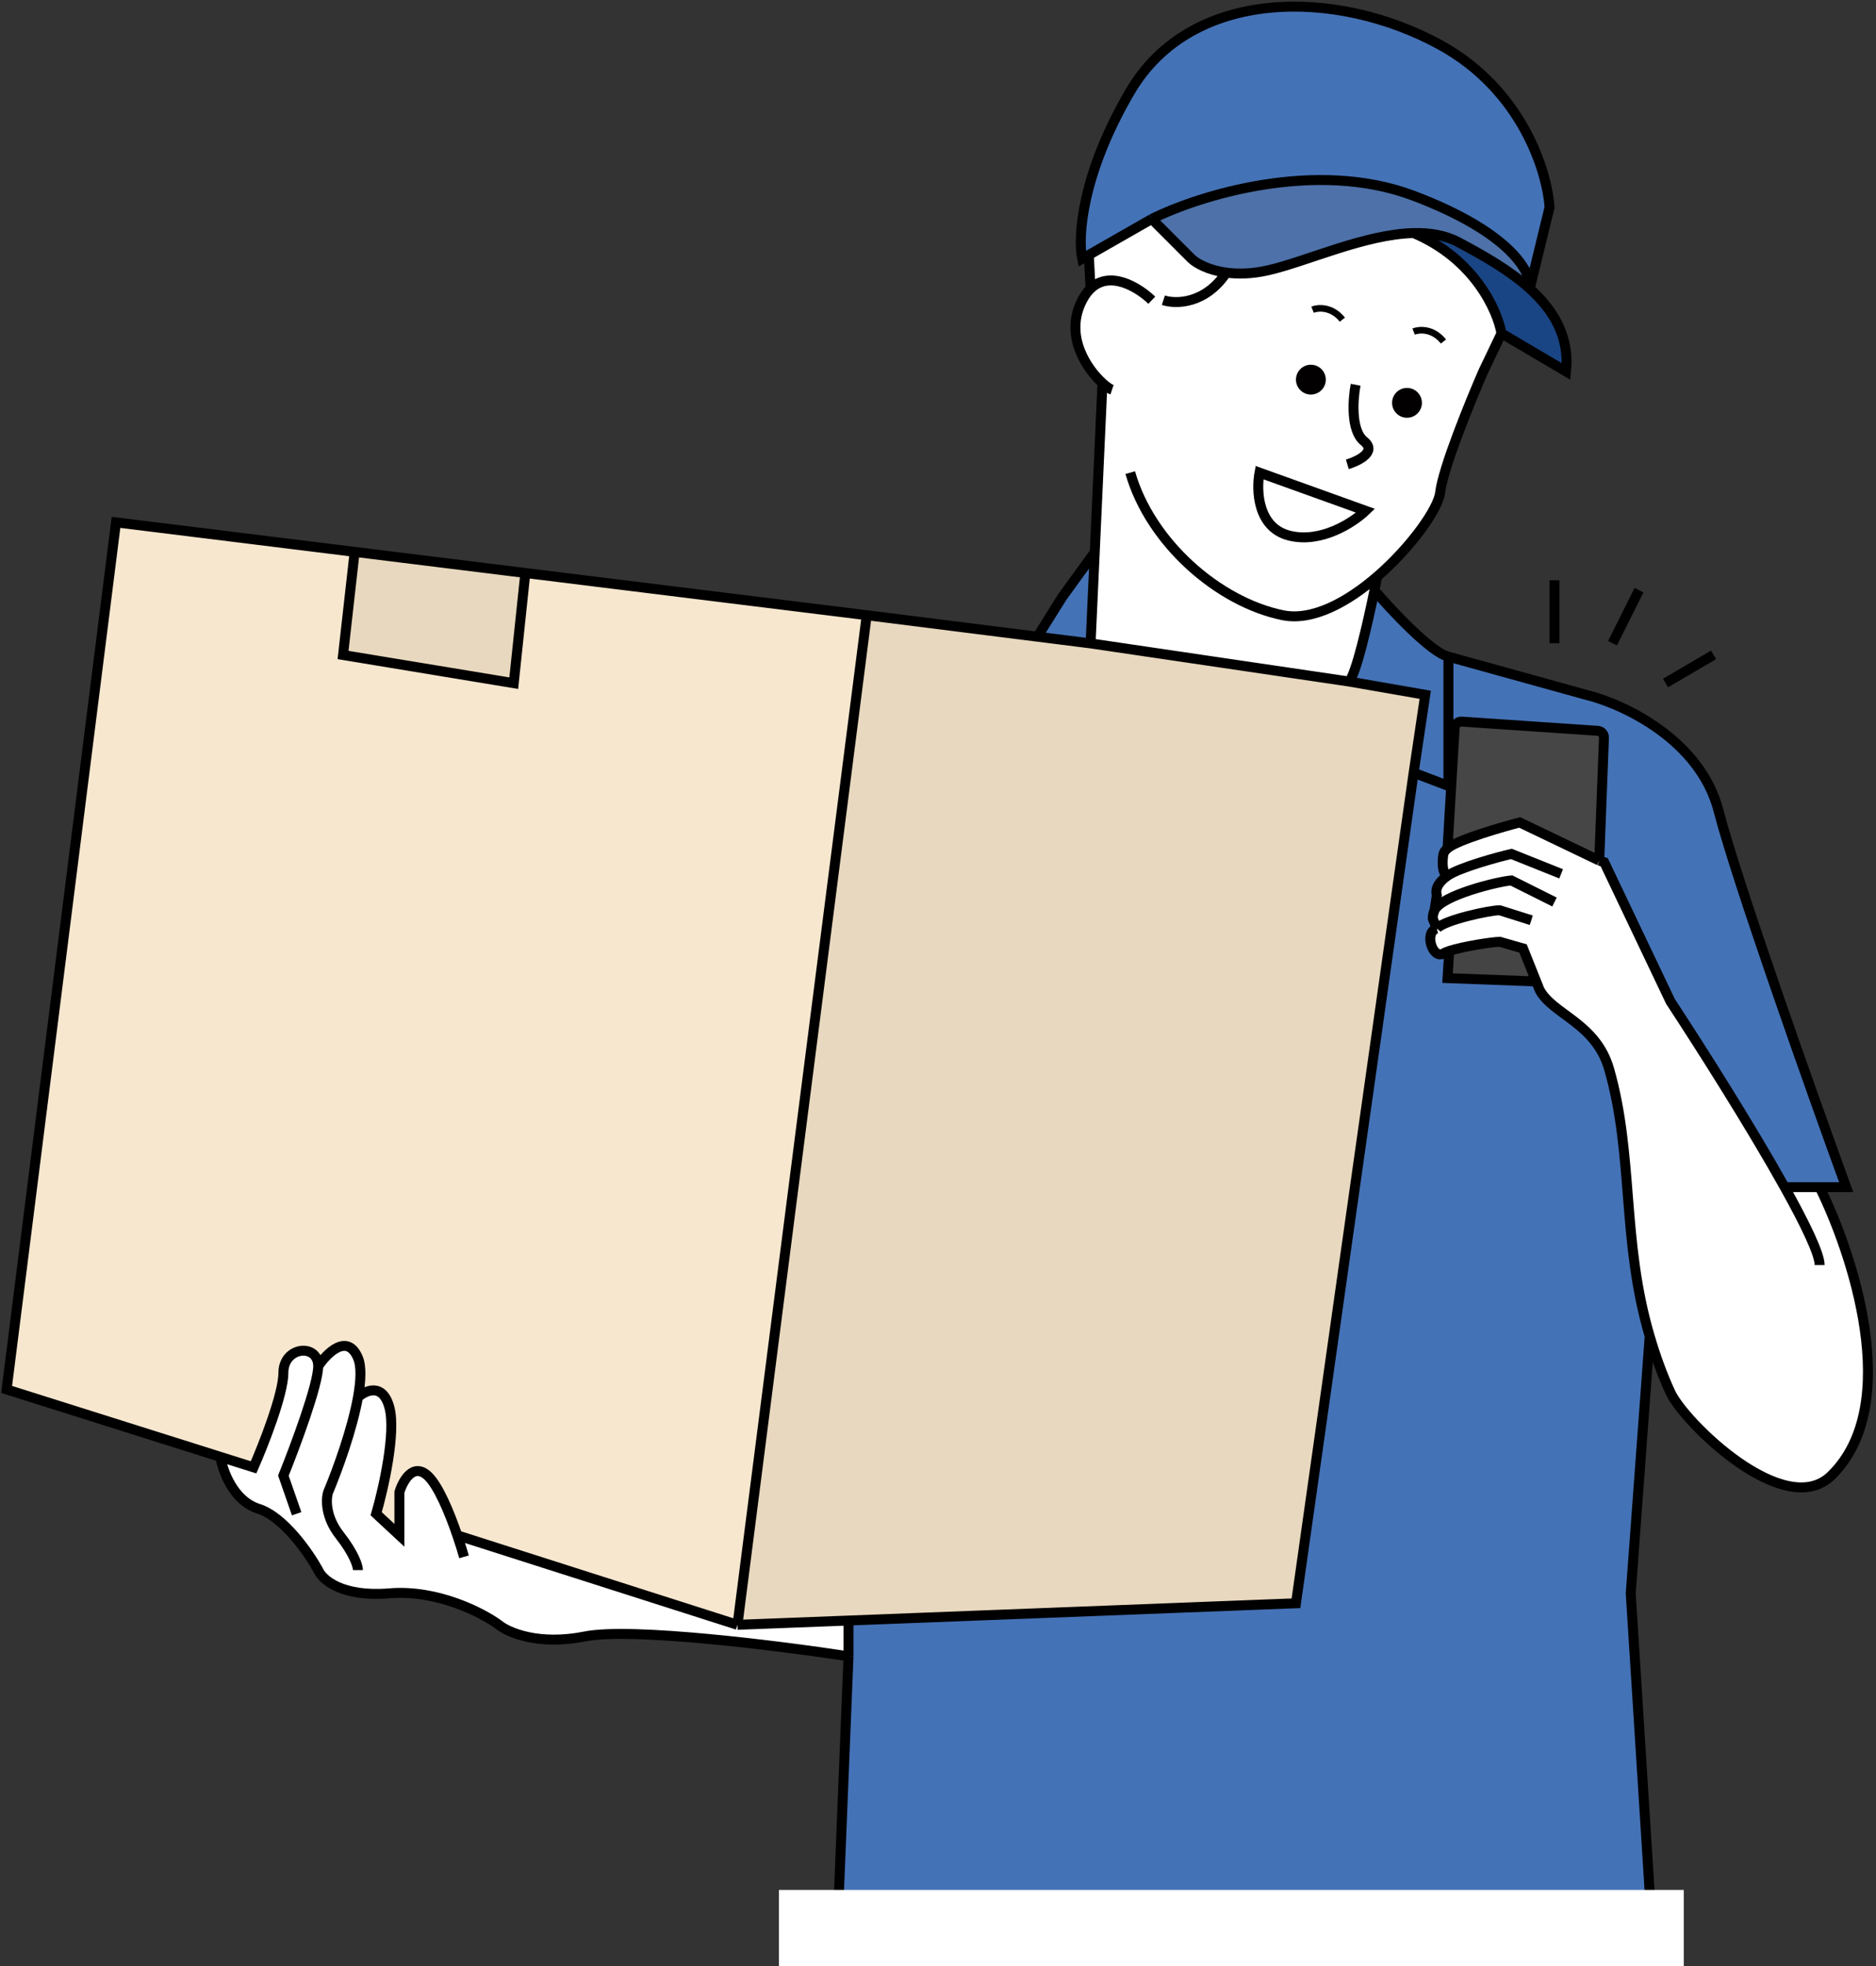
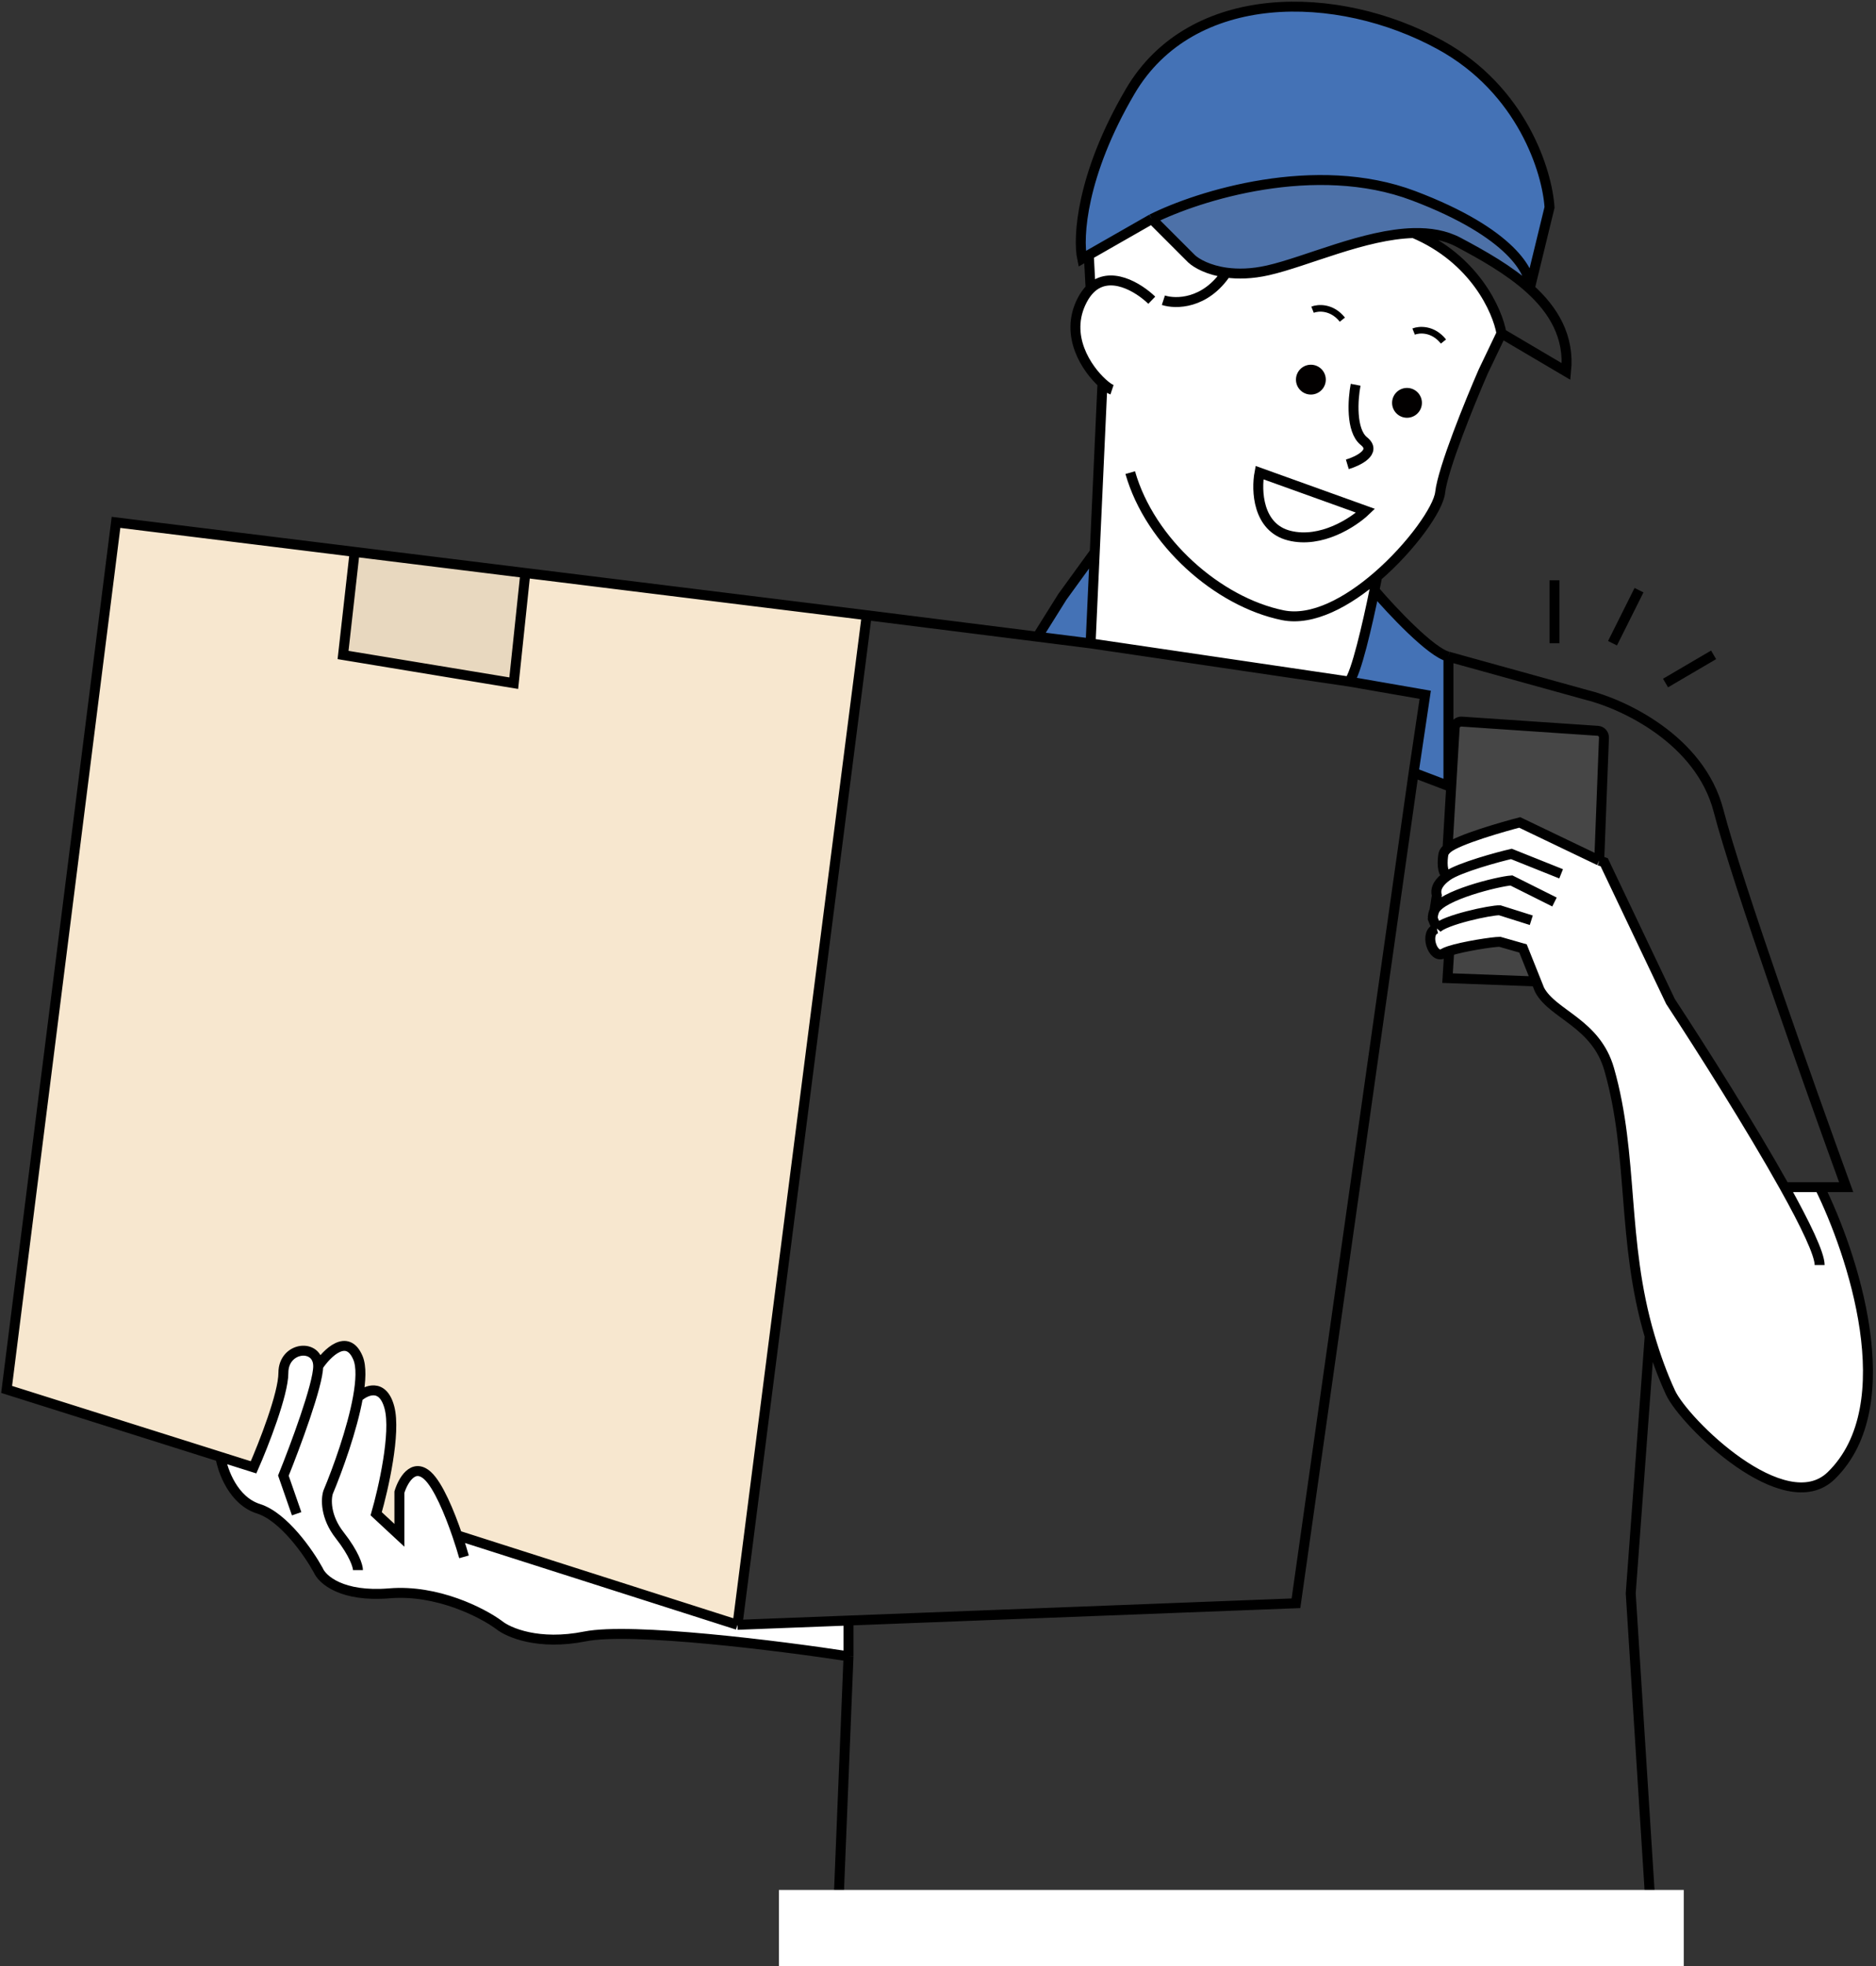
<svg xmlns="http://www.w3.org/2000/svg" width="566" height="593" viewBox="0 0 566 593" fill="none">
  <rect x="0" y="0" width="566" height="593" fill="#333333" stroke="none" />
  <path d="M434.5 148.545C435.3 141.345 443.5 121.212 447.5 112.045L453 100.545C451.833 93.711 444.9 78.093 426.5 70.294C411.699 70.65 394.139 78.917 382.5 81.545C377.649 82.64 373.457 82.7 370 82.228C364.62 81.492 361.022 79.466 359.5 78.045L347.5 66.045L328.5 76.902L329.036 87.045C328.115 87.928 327.26 89.079 326.5 90.545C320.946 101.256 327.982 111.337 332.624 115.545L330.293 166.545L329.036 194.045L407 205.545C409.089 203.456 412.592 188.252 414.674 178.045C414.984 176.525 415.262 175.116 415.5 173.878C425.885 164.906 433.962 153.391 434.5 148.545Z" fill="white" />
  <path d="M552.5 445.045C574.409 423.691 558.667 377.545 549 358.045H538.439C528.332 339.927 513.289 316.186 504 302.045L484 260.045L482.5 259.545L458.5 248.045C454.236 249.146 439.816 253.199 436.729 255.857C436.076 256.419 435.64 256.986 435.5 257.545C435.153 259.433 434.913 263.391 436.729 264.126C434.339 265.801 432.859 267.8 433.5 270.045L432.803 274.545C432.462 275.298 432.271 276.129 432.271 277.045L433.5 280.045C429.5 281.045 432.271 289.545 435.5 287.545C435.889 287.304 436.491 287.057 437.242 286.81C441.478 285.416 450.441 284.045 452.5 284.045L459.5 286.045L463.482 296L464.5 298.545C468.5 306.045 481.5 308.5 485.5 322.5C492.985 348.698 489.185 374.048 497.72 403C499.484 408.983 501.541 414.696 504 420C508.173 429 538.439 458.75 552.5 445.045Z" fill="white" />
  <path d="M85.5 414.045C85.5 420.445 79.5 435.712 76.5 442.545L66.5 439.391C67.167 443.609 70.4 452.645 78 455.045C85.6 457.445 93.167 468.379 96 473.545C97.167 476.379 103.1 481.745 117.5 480.545C131.9 479.345 145.5 486.379 150.5 490.045C153.333 492.379 162.5 496.345 176.5 493.545C190.5 490.745 235.333 496.379 256 499.545V488.753L222.5 490.045L137.959 463.045C135.64 456.264 132.222 447.974 129 445.045C124.6 441.045 121.5 446.712 120.5 450.045V463.045L113.5 456.545C115.667 449.045 119.5 432.145 117.5 424.545C115.5 416.945 110.333 419.294 108 421.418C108.897 416.443 109.088 412.129 108 409.545C104.8 401.945 98.667 408.045 96 412.045C96 405.045 85.5 406.045 85.5 414.045Z" fill="white" />
  <path d="M458.5 248.045L482.5 259.545L483.925 222.486C483.967 221.405 483.141 220.487 482.062 220.414L441.012 217.636C439.904 217.561 438.946 218.404 438.881 219.513L436.729 255.857C439.816 253.199 454.236 249.146 458.5 248.045Z" fill="#464646" />
  <path d="M459.5 286.045L452.5 284.045C450.441 284.045 441.478 285.416 437.242 286.81L436.729 295L463.482 296L459.5 286.045Z" fill="#444444" />
  <path d="M347.5 66.045L359.5 78.045C361.022 79.466 364.62 81.492 370 82.228C373.457 82.7 377.649 82.64 382.5 81.545C394.139 78.917 411.699 70.65 426.5 70.294C431.409 70.176 436.015 70.928 440 73.045C447.404 76.978 455.343 81.447 461.538 87.045C462.192 82.379 456.1 70.245 426.5 59.045C396.9 47.845 361.5 59.045 347.5 66.045Z" fill="#4D71A8" />
  <path d="M347.5 66.045C361.5 59.045 396.9 47.845 426.5 59.045C456.1 70.245 462.192 82.379 461.538 87.045L467.5 62.545C466.833 51.879 459.3 27.145 434.5 13.545C403.5 -3.455 359.5 -3.955 341 27.545C326.2 52.745 325.167 71.712 326.5 78.045L328.5 76.902L347.5 66.045Z" fill="#4472B6" />
-   <path d="M453 100.545L472.5 112.045C473.575 101.568 468.732 93.545 461.538 87.045C455.343 81.447 447.404 76.978 440 73.045C436.015 70.928 431.409 70.176 426.5 70.294C444.9 78.093 451.833 93.711 453 100.545Z" fill="#1A4584" />
  <path d="M414.674 178.045C412.592 188.252 409.089 203.456 407 205.545L430 209.545L426.5 233.045L437 237.045V198.045C431.8 196.845 419.949 184.212 414.674 178.045Z" fill="#4472B6" />
  <path d="M329.036 194.045L330.293 166.545L320.5 180.045L313 192.027L329.036 194.045Z" fill="#4472B6" />
  <path d="M222.5 490.045L261.5 185.545L158.5 172.812L155 206.045L103.5 197.545L107 166.446L35 157.545L2 419.045L66.5 439.391L76.5 442.545C79.5 435.712 85.5 420.445 85.5 414.045C85.5 406.045 96 405.045 96 412.045C98.667 408.045 104.8 401.945 108 409.545C109.088 412.129 108.897 416.443 108 421.418C110.333 419.294 115.5 416.945 117.5 424.545C119.5 432.145 115.667 449.045 113.5 456.545L120.5 463.045V450.045C121.5 446.712 124.6 441.045 129 445.045C132.222 447.974 135.64 456.264 137.959 463.045L222.5 490.045Z" fill="#F7E7CF" />
-   <path d="M407 205.545L329.036 194.045L313 192.027L261.5 185.545L222.5 490.045L256 488.753L391 483.545L426.5 233.045L430 209.545L407 205.545Z" fill="#E8D8BF" />
  <path d="M107 166.446L103.5 197.545L155 206.045L158.5 172.812L107 166.446Z" fill="#E8D8BF" />
-   <path d="M437 198.045V237.045L426.5 233.045L391 483.545L256 488.753V499.545L252.5 586.045L498.5 583.045L492 480.545L497.72 403C489.185 374.048 492.985 348.698 485.5 322.5C481.5 308.5 468.5 306.045 464.5 298.545L463.482 296L436.729 295L437.242 286.81C436.491 287.057 435.889 287.304 435.5 287.545C432.271 289.545 429.5 281.045 433.5 280.045L432.271 277.045C432.271 276.129 432.462 275.298 432.803 274.545L433.5 270.045C432.859 267.8 434.339 265.801 436.729 264.126C434.913 263.391 435.153 259.433 435.5 257.545C435.64 256.986 436.076 256.419 436.729 255.857L438.881 219.513C438.946 218.404 439.904 217.561 441.012 217.636L482.062 220.414C483.141 220.487 483.967 221.405 483.925 222.486L482.5 259.545L484 260.045L504 302.045C513.289 316.186 528.332 339.927 538.439 358.045H549H557C546.5 329.212 524.1 266.145 518.5 244.545C512.9 222.945 489.5 212.212 478.5 209.545L437 198.045Z" fill="#4472B6" />
  <path d="M341 142.545C347 163.545 367.5 181.545 387 185.545C396 187.391 406.598 181.569 415.5 173.878M347.5 66.045L359.5 78.045C361.022 79.466 364.62 81.492 370 82.228M347.5 66.045C361.5 59.045 396.9 47.845 426.5 59.045C456.1 70.245 462.192 82.379 461.538 87.045M347.5 66.045L328.5 76.902M453 100.545L472.5 112.045C473.575 101.568 468.732 93.545 461.538 87.045M453 100.545L447.5 112.045C443.5 121.212 435.3 141.345 434.5 148.545C433.962 153.391 425.885 164.906 415.5 173.878M453 100.545C451.833 93.711 444.9 78.093 426.5 70.294M426.5 70.294C411.699 70.65 394.139 78.917 382.5 81.545C377.649 82.64 373.457 82.7 370 82.228M426.5 70.294C431.409 70.176 436.015 70.928 440 73.045C447.404 76.978 455.343 81.447 461.538 87.045M461.538 87.045L467.5 62.545C466.833 51.879 459.3 27.145 434.5 13.545C403.5 -3.455 359.5 -3.955 341 27.545C326.2 52.745 325.167 71.712 326.5 78.045L328.5 76.902M347.5 90.545C343.467 86.656 334.902 81.422 329.036 87.045M335.5 117.545C334.88 117.339 333.833 116.641 332.624 115.545M351 90.545C354.667 91.751 363.6 91.775 370 82.228M328.5 76.902L329.036 87.045M329.036 87.045C328.115 87.928 327.26 89.079 326.5 90.545C320.946 101.256 327.982 111.337 332.624 115.545M332.624 115.545L330.293 166.545M329.036 194.045L407 205.545M329.036 194.045L330.293 166.545M329.036 194.045L313 192.027M415.5 173.878C415.262 175.116 414.984 176.525 414.674 178.045M407 205.545C409.089 203.456 412.592 188.252 414.674 178.045M407 205.545L430 209.545L426.5 233.045M414.674 178.045C419.949 184.212 431.8 196.845 437 198.045M437 198.045V237.045L426.5 233.045M437 198.045L478.5 209.545C489.5 212.212 512.9 222.945 518.5 244.545C524.1 266.145 546.5 329.212 557 358.045H549M426.5 233.045L391 483.545L256 488.753M222.5 490.045L261.5 185.545M222.5 490.045L137.959 463.045M222.5 490.045L256 488.753M261.5 185.545L313 192.027M261.5 185.545L158.5 172.812M330.293 166.545L320.5 180.045L313 192.027M96 412.045C96 405.045 85.5 406.045 85.5 414.045C85.5 420.445 79.5 435.712 76.5 442.545L66.5 439.391M96 412.045C96 417.645 89 436.379 85.5 445.045L89.5 456.545M96 412.045C98.667 408.045 104.8 401.945 108 409.545C109.088 412.129 108.897 416.443 108 421.418M108 473.545C108 472.379 106.9 468.645 102.5 463.045C98.1 457.445 98.333 452.045 99 450.045C101.86 443.225 106.259 431.076 108 421.418M108 421.418C110.333 419.294 115.5 416.945 117.5 424.545C119.5 432.145 115.667 449.045 113.5 456.545L120.5 463.045V450.045C121.5 446.712 124.6 441.045 129 445.045C132.222 447.974 135.64 456.264 137.959 463.045M140 469.545C139.509 467.804 138.808 465.526 137.959 463.045M66.5 439.391L2 419.045L35 157.545L107 166.446M66.5 439.391C67.167 443.609 70.4 452.645 78 455.045C85.6 457.445 93.167 468.379 96 473.545C97.167 476.379 103.1 481.745 117.5 480.545C131.9 479.345 145.5 486.379 150.5 490.045C153.333 492.379 162.5 496.345 176.5 493.545C190.5 490.745 235.333 496.379 256 499.545M256 499.545V488.753M256 499.545L252.5 586.045L498.5 583.045L492 480.545L497.72 403M549 358.045C558.667 377.545 574.409 423.691 552.5 445.045C538.439 458.75 508.173 429 504 420C501.541 414.696 499.484 408.983 497.72 403M549 358.045H538.439M549 381.545C549 378.195 544.652 369.183 538.439 358.045M471 263.545L456 257.545C452.406 258.344 440.301 261.624 436.729 264.126M469 272.045L456 265.545C452.001 265.831 434.846 270.036 432.803 274.545M462 277.545L452.5 274.545C449.908 274.422 435.666 277.475 433.5 280.045M433.5 280.045L432.271 277.045C432.271 276.129 432.462 275.298 432.803 274.545M433.5 280.045C429.5 281.045 432.271 289.545 435.5 287.545C435.889 287.304 436.491 287.057 437.242 286.81M432.803 274.545L433.5 270.045C432.859 267.8 434.339 265.801 436.729 264.126M436.729 264.126C434.913 263.391 435.153 259.433 435.5 257.545C435.64 256.986 436.076 256.419 436.729 255.857M482.5 259.545L484 260.045L504 302.045C513.289 316.186 528.332 339.927 538.439 358.045M482.5 259.545L458.5 248.045C454.236 249.146 439.816 253.199 436.729 255.857M482.5 259.545L483.925 222.486C483.967 221.405 483.141 220.487 482.062 220.414L441.012 217.636C439.904 217.561 438.946 218.404 438.881 219.513L436.729 255.857M107 166.446L103.5 197.545L155 206.045L158.5 172.812M107 166.446L158.5 172.812M497.72 403C489.185 374.048 492.985 348.698 485.5 322.5C481.5 308.5 468.5 306.045 464.5 298.545L463.482 296M437.242 286.81C441.478 285.416 450.441 284.045 452.5 284.045L459.5 286.045L463.482 296M437.242 286.81L436.729 295L463.482 296" stroke="black" stroke-width="3" />
  <path d="M409 116.045C408.167 120.378 407.5 129.845 411.5 133.045C415.5 136.245 409.833 139.045 406.5 140.045" stroke="black" stroke-width="3" />
  <path d="M380 142.545L412 154.045C408.333 157.545 398.6 163.945 389 161.545C379.4 159.145 379 147.878 380 142.545Z" stroke="black" stroke-width="3" />
  <circle cx="424.5" cy="121.5" r="4.5" fill="#020000" />
  <circle cx="395.5" cy="114.5" r="4.5" fill="#020000" />
  <path d="M426.5 100C428.167 99.333 432.3 99 435.5 103" stroke="black" stroke-width="2" />
  <path d="M396 93.407C397.667 92.741 401.8 92.407 405 96.407" stroke="black" stroke-width="2" />
  <path d="M469 194V175M486.5 194L494.5 178M502.5 206L517 197.5" stroke="black" stroke-width="3" />
  <rect x="235" y="570" width="273" height="23" fill="white" />
</svg>